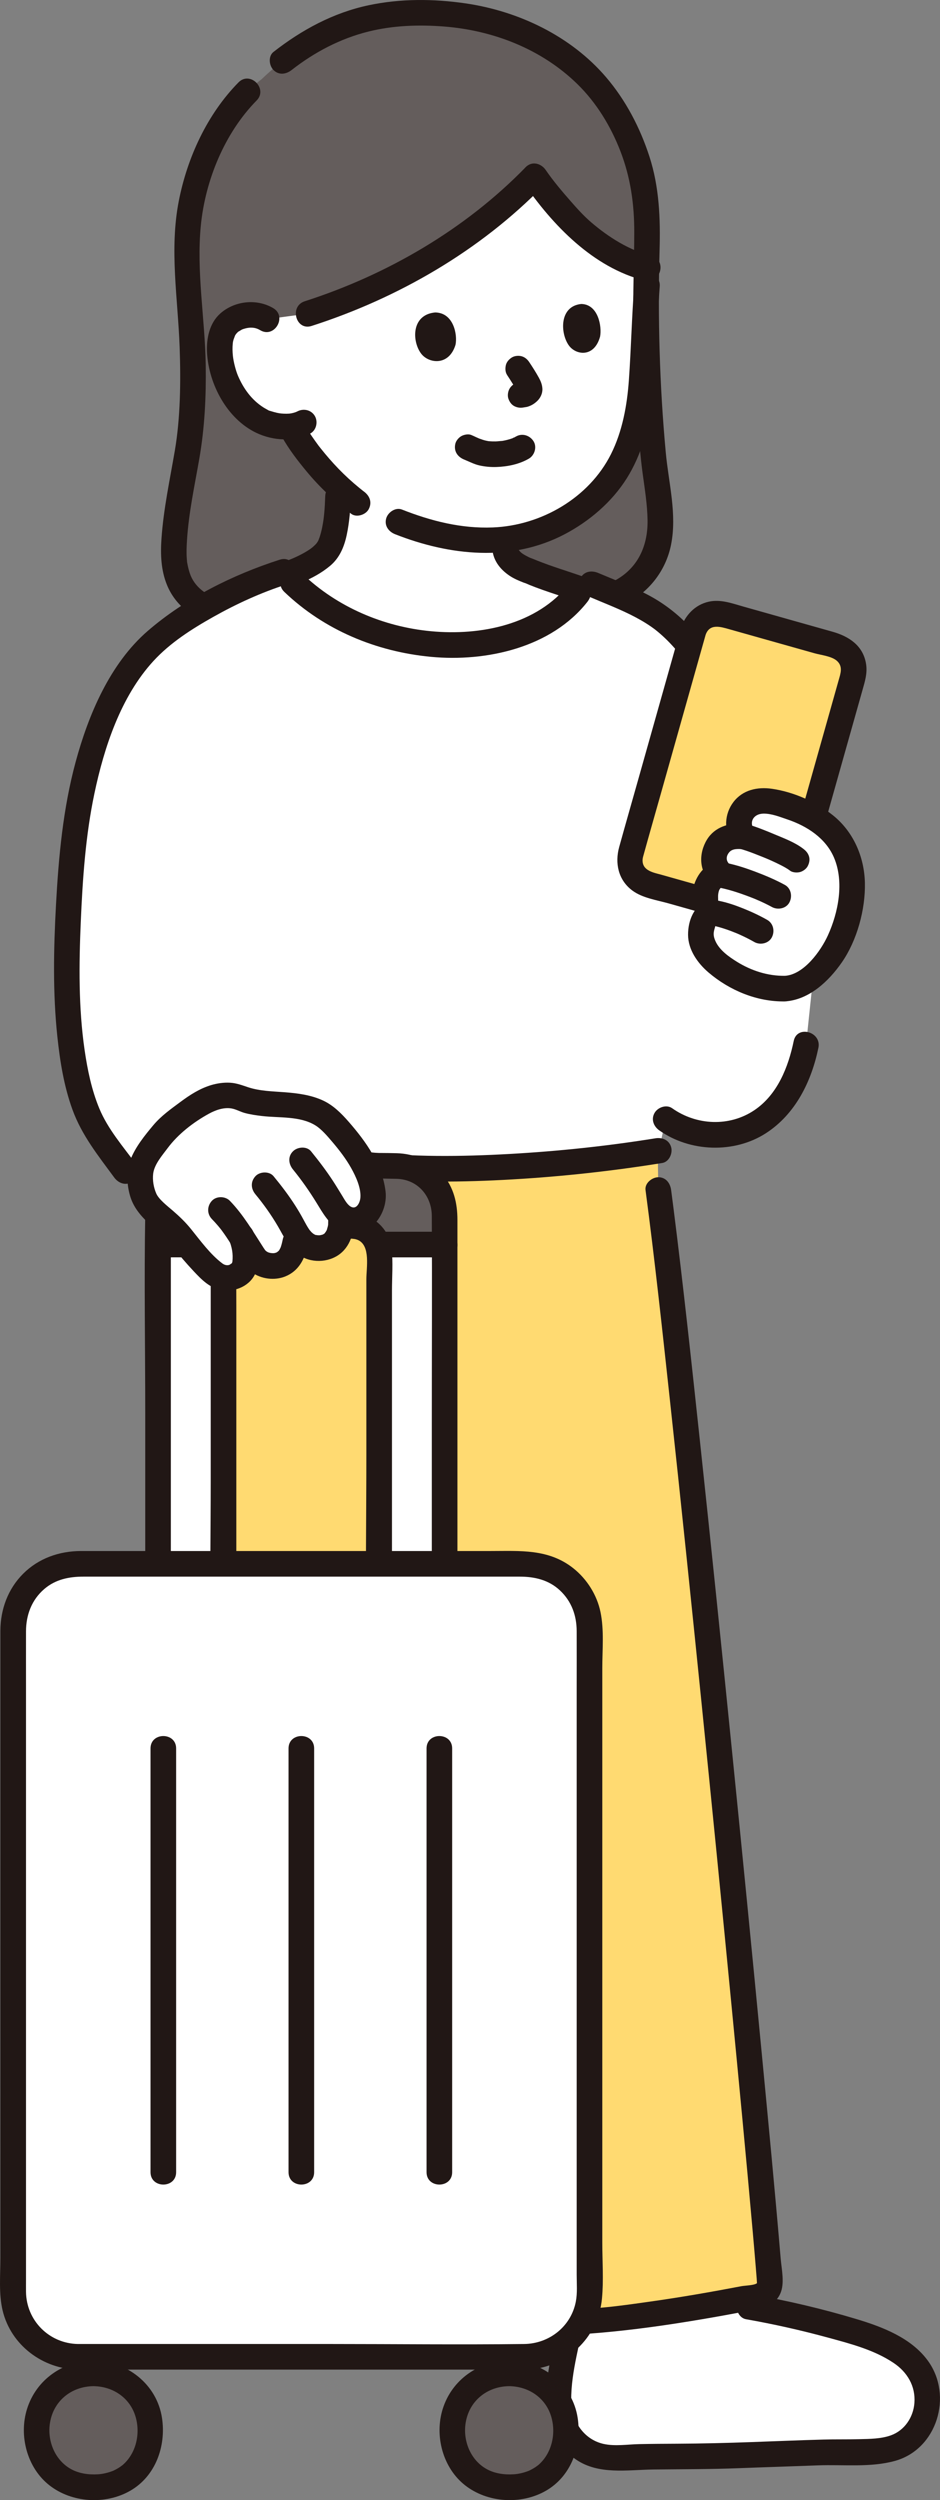
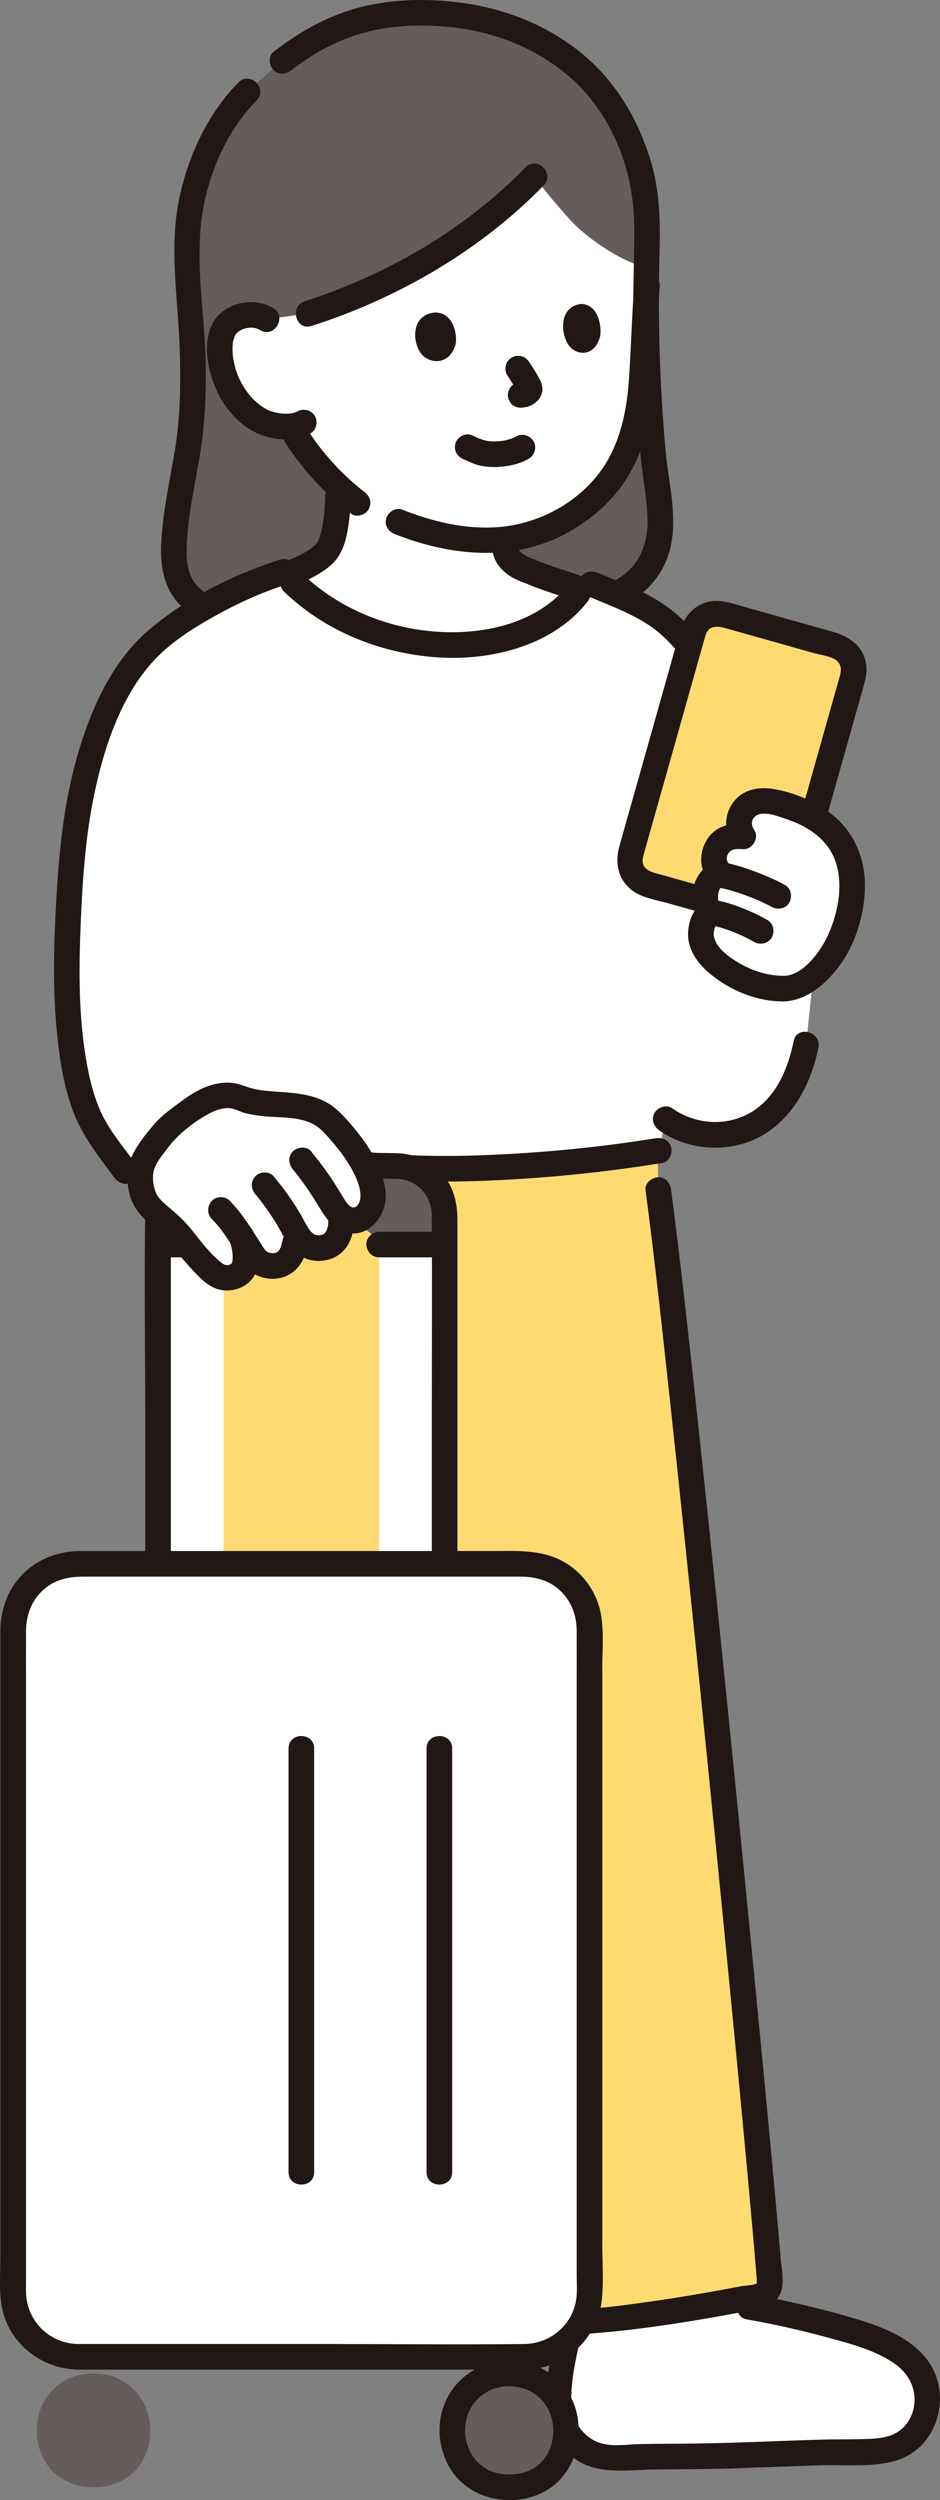
<svg xmlns="http://www.w3.org/2000/svg" id="b" width="146.8" height="390.331" viewBox="0 0 146.8 390.331">
  <rect x="0" y="0" width="146.8" height="390.331" fill="#808080" stroke="none" />
  <defs>
    <style>.d{fill:#fff;}.e{fill:none;}.f{fill:#211715;}.g{fill:#ffda71;}.h{fill:#645d5c;}</style>
  </defs>
  <g id="c">
    <path class="d" d="M116.959,383.284c-.563.021-1.106.042-1.621.062-7.313.294-11.939.06-19.252.353-5.205.209-8.918-3.924-8.877-9.07.035-4.366,1.24-7.984,1.938-12.155,1.795-.017,3.694-.191,6.137-.408,5.982-.533,13.616-1.827,18.881-2.801,1.632.509,2.872.896,2.872.896,5.481.954,10.924,2.275,16.011,3.78,3.4,1.006,7.651,2.621,9.893,5.329,3.642,4.4,1.894,11.947-4.338,13.158-3.002.583-7.453.341-10.502.463-3.246.13-7.594.262-11.142.393Z" />
    <path class="f" d="M87.378,360.903c-1.007,7.572-5.355,17.706,2.592,23.102,3.549,2.41,7.999,1.594,12.032,1.546,4.446-.053,8.891-.032,13.335-.204,4.135-.16,8.271-.284,12.406-.442,3.933-.15,8.171.364,12.009-.693,6.594-1.816,9.101-10.177,5.181-15.609-2.59-3.589-7.1-5.312-11.189-6.54-5.308-1.595-10.719-2.87-16.177-3.83-1.063-.187-2.155.286-2.46,1.397-.265.965.327,2.272,1.397,2.46,4.349.765,8.659,1.737,12.919,2.9,3.473.949,7.088,1.888,10.117,3.913,2.149,1.437,3.457,3.625,3.264,6.248-.165,2.237-1.529,4.296-3.674,5.067-1.549.557-3.309.555-4.933.598-1.858.049-3.718.008-5.576.059-3.743.102-7.487.258-11.229.394-3.895.142-7.785.235-11.682.255-1.957.01-3.914.021-5.871.062-1.813.038-3.802.37-5.585-.031-3.143-.707-5.007-3.641-5.045-6.75-.058-4.696,1.553-9.276,2.168-13.901.143-1.073-1.021-2-2-2-1.199,0-1.857.924-2,2h0Z" />
    <path class="h" d="M33.92,95.562c-5.972-1.638-6.646-6.345-6.774-8.77-.108-2.049.433-7.22,1.075-10.7.887-4.812,2.523-9.825,1.693-24.939-.243-3.47-.632-6.645-.682-9.559-.026-1.49-.026-2.752-.018-3.579.059-9.513,4.881-20.603,11.615-25.627,8.571-8.149,16.605-10.366,24.749-10.388,11.239-.031,20.482,3.825,26.899,10.622,3.705,3.924,6.527,9.763,7.767,15.033,1.165,4.952.786,10.371.591,16.377.01,8.422.436,17.71,1.077,25.898.351,4.488,1.29,8.159,1.216,12.151-.084,4.559-2.292,8.615-6.661,10.564l-62.547,2.916Z" />
    <path class="d" d="M50.47,86.635c.495-.469.879-.977,1.108-1.527.436-1.051.684-2.174.85-3.3.275-1.87.328-2.989.408-5.849-1.908-1.777-3.487-3.624-4.971-5.584,0,0-3.493-4.804-2.047-3.871-1.941.314-4.104-.288-4.968-.747-2.742-1.465-4.113-3.691-5.02-5.301-1.287-2.277-2.019-6.184-1.103-8.536.307-.786,1.102-2.174,3.444-2.66,1.076-.223,2.4-.12,3.486.572l6.468-.869c13.097-4.173,26.073-11.827,35.365-21.425,1.664,2.455,4.004,5.037,5.353,6.575,2.331,2.66,7.818,6.695,12.439,7.783-.555,5.664-.727,11.421-1.017,16.642-.42,7.558-2.345,14.477-7.379,19.07-4.279,3.905-8.873,6.07-14.243,6.619.135.699.224,1.16.224,1.16-.034,2.06,2.172,3.217,3.913,3.815,1.9.838,5.277,1.897,7.948,2.819-.259.334-.41.531-.41.531-1.703,2.226-3.956,3.873-6.414,5.106-3.286,1.635-6.634,2.736-10.2,2.976-10.402.699-21.515-2.683-29.107-10.89,2.194-.777,4.478-1.788,5.875-3.11Z" />
    <path class="f" d="M50.79,77.453c-.032.895-.071,1.789-.156,2.681-.018.19-.038.38-.06.569-.008.073-.074.579-.052.424.017-.119-.062.406-.079.511-.04.241-.083.481-.133.721-.107.518-.237,1.031-.405,1.532-.026.077-.282.697-.108.331-.059.124-.123.246-.194.364-.063.104-.329.448-.014.061-.093.115-.19.227-.292.334-.216.228-.453.429-.691.632.349-.297-.072.045-.126.082-.141.098-.284.192-.429.283-.301.19-.611.366-.926.532-.327.173-.659.335-.995.489-.171.079-.343.155-.516.229.351-.151-.151.06-.223.088-1.392.556-2.822,1.01-4.256,1.445-1.033.314-1.688,1.399-1.397,2.46.281,1.023,1.423,1.712,2.46,1.397,3.257-.989,6.712-2.059,9.361-4.281,1.474-1.236,2.19-2.95,2.585-4.798.428-1.997.575-4.052.648-6.089.037-1.047-.947-2.047-2-2-1.116.05-1.96.879-2,2h0Z" />
    <path class="f" d="M76.866,85.389c.032,1.952,1.146,3.449,2.719,4.503.672.45,1.427.77,2.178,1.063.166.065.488.161.142.035.258.094.508.217.763.322.316.13.634.255.954.375,2.901,1.095,5.895,1.934,8.781,3.069,1.006.395,2.196-.434,2.46-1.397.312-1.135-.388-2.063-1.397-2.46-2.592-1.019-5.272-1.803-7.892-2.742-.568-.204-1.131-.42-1.693-.64-.505-.198.373.162-.092-.039-.238-.102-.477-.195-.718-.287-.136-.052-.274-.101-.408-.157.353.146-.033-.02-.101-.054-.3-.153-.598-.305-.881-.489-.04-.026-.424-.312-.239-.161s-.169-.161-.201-.193c-.053-.052-.365-.462-.136-.122-.064-.095-.118-.194-.179-.29-.089-.179-.102-.202-.039-.071.058.134.055.106-.01-.085l-.037-.17c.031.238.041.236.027-.008-.018-1.081-.907-2-2-2-1.071,0-2.018.915-2,2h0Z" />
    <path class="e" d="M39.101,13.95c-4.401,4.417-6.44,9.34-7.662,15.297-.613,2.999-.775,6.077-.446,9.111.356,3.268.931,10.969,3.539,14.985" />
    <path class="f" d="M80.573,68.153c-.124.072-.249.141-.378.204-.064.031-.145.054-.203.094.362-.252.283-.117.103-.049-.305.114-.618.208-.934.286-.185.046-.372.086-.56.121-.085.016-.17.029-.254.044-.272.048.051-.013.146-.017-.367.012-.733.072-1.102.08-.338.007-.677-.003-1.014-.032-.082-.007-.163-.018-.245-.025-.263-.023.426.076.174.021-.171-.037-.343-.063-.512-.105-.151-.038-.301-.082-.449-.132-.088-.03-.174-.064-.261-.097-.231-.086-.049-.005.075.034-.541-.17-1.068-.472-1.594-.682-.451-.18-1.141-.033-1.541.202-.415.243-.811.718-.919,1.195-.263,1.155.354,2.043,1.397,2.46.355.142-.212-.099.015.004.093.042.186.082.279.123.318.141.637.278.958.412.355.148.712.279,1.087.365.87.199,1.787.282,2.68.253,1.737-.057,3.556-.423,5.072-1.305.904-.526,1.302-1.83.718-2.736-.588-.912-1.769-1.281-2.736-.718h0Z" />
    <path class="f" d="M71.137,53.836c.332-1.556-.282-5.014-3.178-5.055-3.791.36-3.619,4.591-2.166,6.458,1.189,1.529,4.323,1.93,5.344-1.403Z" />
    <path class="f" d="M93.718,52.543c.296-1.559-.283-5.03-2.936-5.086-3.471.342-3.292,4.586-1.952,6.466,1.097,1.539,3.97,1.957,4.888-1.38Z" />
    <path class="f" d="M79.198,58.56c.292.435.574.878.85,1.323.295.476.618.964.842,1.479l-.202-.478c.038.098.068.195.086.298l-.071-.532c.006.06.007.113.003.172l.071-.532c-.004.037-.013.073-.025.108l.202-.478c-.024.057-.049.098-.086.147l.313-.405c-.083.092-.169.176-.264.254l.405-.313c-.095.071-.192.131-.299.181l.478-.202c-.233.098-.476.113-.721.163-.472.096-.958.515-1.195.919-.251.429-.357,1.061-.202,1.541.157.484.457.951.919,1.195.494.261.991.313,1.541.202.193-.039.391-.05.58-.109.558-.177.997-.443,1.427-.838.552-.506.907-1.249.854-2.007-.042-.612-.249-1.132-.542-1.665-.461-.839-.977-1.65-1.509-2.445-.291-.435-.68-.777-1.195-.919-.479-.132-1.116-.072-1.541.202-.427.275-.803.685-.919,1.195-.115.506-.097,1.095.202,1.541h0Z" />
    <path class="f" d="M56.863,76.763c-.548-.416.274.223-.259-.199-.161-.128-.322-.256-.481-.386-.286-.233-.569-.471-.848-.712-.564-.487-1.113-.991-1.646-1.512-1.018-.992-1.976-2.044-2.884-3.137-.213-.257-.423-.516-.631-.777-.113-.142-.225-.286-.338-.429-.137-.174.142.191-.076-.1-.169-.225-.332-.453-.494-.683-.607-.86-1.213-1.73-1.725-2.65-.509-.915-1.842-1.294-2.736-.718-.926.597-1.262,1.757-.718,2.736,1.078,1.939,2.476,3.745,3.889,5.448,2.049,2.471,4.373,4.633,6.928,6.572.837.635,2.273.159,2.736-.718.557-1.055.176-2.058-.718-2.736h0Z" />
    <path class="e" d="M44.593,9.501c7.431-5.747,14.472-7.357,21.579-7.298,11.261.094,20.48,4.06,26.834,10.942,3.668,3.973,6.432,9.855,7.616,15.149,1.112,4.975,1.433,12.552.402,18.892" />
    <path class="f" d="M61.705,83.408c8.516,3.352,18.148,4.384,26.5-.012,3.841-2.022,7.354-5.02,9.672-8.708s3.451-7.961,4.016-12.231c.776-5.866.691-11.849,1.139-17.747.195-2.567-3.806-2.555-4,0-.371,4.879-.475,9.772-.821,14.652-.279,3.937-1.015,7.998-2.801,11.551-3.435,6.833-10.904,11.136-18.449,11.434-4.927.195-9.636-1.002-14.192-2.796-1.005-.396-2.196.434-2.46,1.397-.312,1.135.388,2.063,1.397,2.46h0Z" />
    <path class="f" d="M42.666,48.106c-2.575-1.52-6.029-1.146-8.262.837-1.713,1.522-2.193,3.945-2.07,6.142.276,4.896,3.112,10.293,7.678,12.484,2.569,1.233,5.883,1.466,8.44.116.955-.504,1.246-1.833.718-2.736-.566-.967-1.778-1.224-2.736-.718-.332.175-.903.318-1.257.345-.553.041-1.242-.002-1.573-.058-.533-.09-1.035-.251-1.551-.402-.399-.116.247.169-.083-.03-.279-.168-.572-.311-.847-.487-1.834-1.174-3.107-2.941-3.963-4.945-.331-.775-.688-2.147-.786-3.069-.069-.644-.087-1.309-.022-1.954.027-.261.018-.21.112-.579.044-.172.401-.962.073-.323.077-.151.155-.3.236-.45.053-.098.334-.408.038-.082.155-.171.309-.341.49-.487-.266.214.369-.203.445-.239.327-.157.941-.311,1.396-.317.562-.007,1.002.108,1.505.405,2.222,1.311,4.237-2.145,2.019-3.454h0Z" />
    <path class="f" d="M45.54,10.935c3.56-2.784,7.602-4.914,11.998-6.008,3.85-.958,7.86-1.096,11.803-.788,7.725.604,15.274,3.543,20.852,9.012,2.971,2.913,5.19,6.566,6.689,10.438,1.603,4.143,2.182,8.323,2.171,12.749-.013,4.878-.246,9.73-.123,14.612.125,4.99.359,9.977.691,14.957.178,2.663.378,5.318.735,7.964.33,2.445.737,4.888.773,7.361.062,4.255-1.723,7.853-5.671,9.688-.979.455-1.226,1.867-.718,2.736.588,1.005,1.753,1.175,2.736.718,3.773-1.754,6.495-5.218,7.317-9.301.964-4.788-.377-9.658-.819-14.427-.972-10.485-1.262-21.067-.967-31.586.139-4.946-.047-9.863-1.582-14.606-1.452-4.487-3.684-8.78-6.753-12.376-5.505-6.45-13.683-10.347-21.985-11.554-4.998-.727-10.136-.756-15.093.29-5.526,1.166-10.463,3.837-14.882,7.293-.852.666-.698,2.13,0,2.828.841.841,1.975.668,2.828,0h0Z" />
-     <path class="f" d="M81.763,28.551c4.532,6.607,10.869,13.227,18.903,15.256,2.497.63,3.562-3.226,1.063-3.857-3.462-.874-6.708-2.929-9.398-5.236-1.19-1.02-2.217-2.168-3.247-3.345-1.361-1.555-2.697-3.132-3.867-4.837-.61-.89-1.756-1.291-2.736-.718-.882.516-1.331,1.841-.718,2.736h0Z" />
    <path class="f" d="M82.077,26.123c-9.452,9.705-21.624,16.78-34.484,20.912-2.441.784-1.397,4.648,1.063,3.857,13.506-4.34,26.319-11.744,36.249-21.941,1.797-1.845-1.029-4.677-2.828-2.828h0Z" />
    <path class="f" d="M37.248,12.861c-4.879,4.956-8.001,11.736-9.325,18.516-1.484,7.596-.144,15.197.132,22.831.195,5.378.114,11.081-.75,16.139-.784,4.59-1.764,9.09-2.087,13.756-.17,2.461-.08,4.947.873,7.256,1.317,3.188,4.038,5.184,7.297,6.132,2.477.72,3.534-3.138,1.063-3.857-2.209-.643-4.102-2.004-4.808-4.13-.141-.422-.253-.853-.339-1.29-.113-.573-.076-.316-.125-.921-.083-1.008-.038-2.02.028-3.028.281-4.3,1.186-8.435,1.921-12.66.84-4.831,1.077-9.726,1-14.623-.115-7.248-1.478-14.557-.76-21.804.697-7.039,3.714-14.415,8.709-19.489,1.808-1.836-1.019-4.667-2.828-2.828h0Z" />
    <path class="d" d="M19.566,182.832c-1.497-2.043-3.036-4.049-4.056-5.55-6.194-9.116-5.222-28.825-4.593-38.921.719-11.545,2.798-25.339,10.803-35.599,4.112-5.27,14.768-11,22.49-13.447,7.592,8.52,18.911,12.033,29.494,11.322,3.565-.24,6.914-1.341,10.2-2.976,3.07-1.539,5.82-3.725,7.579-6.878,6.812,2.954,10.921,4.027,15.353,9.074l20.691,47.595-1.64,15.603c-1.203,6.006-3.905,10.11-7.621,12.357-4.547,2.745-10.465,2.138-14.303-.663l-1.072,4.896c-13.536,2.194-32.585,3.766-46.13,2.138l-37.193,1.05Z" />
    <path class="g" d="M57.702,181.889c-.317-.034-.632-.07-.944-.107l-27.153,9.828v170.458c17.804,0,41.279,0,54.706,0,3.7.664,6.37.41,10.973,0,8.053-.717,19.1-2.815,23.331-3.653.992-.196,1.677-1.093,1.602-2.102-1.44-19.19-13.141-138.39-17.405-170.517l-.099-6.123c-13.212,2.129-31.596,3.659-45.012,2.217Z" />
    <path class="f" d="M56.758,183.781c7.713.908,15.538.801,23.279.353,7.829-.453,15.641-1.314,23.383-2.561,1.067-.172,1.661-1.5,1.397-2.46-.312-1.135-1.39-1.569-2.46-1.397-7.528,1.213-15.128,2.017-22.741,2.443s-15.284.516-22.857-.377c-1.074-.127-2,1.01-2,2,0,1.186.922,1.873,2,2h0Z" />
    <path class="f" d="M100.812,185.795c1.459,11.009,2.643,22.056,3.84,33.096,1.694,15.616,3.311,31.24,4.896,46.867,1.604,15.805,3.173,31.614,4.702,47.427,1.133,11.716,2.26,23.433,3.297,35.157.159,1.798.316,3.596.464,5.395.055.662.108,1.324.16,1.986.019.248.04.739.045.735-.376.346-1.916.375-2.411.47-4.718.902-9.454,1.728-14.211,2.399-4.784.675-9.828,1.44-14.667,1.078-2.502-.187-4.944-.86-7.337-1.58-2.47-.743-3.526,3.116-1.063,3.857,2.646.796,5.324,1.455,8.083,1.697,2.344.206,4.693.033,7.03-.168,5.374-.461,10.711-1.222,16.028-2.125,2.315-.393,4.626-.811,6.932-1.25,2.07-.394,4.332-.597,5.283-2.805.68-1.577.174-3.774.032-5.451-.901-10.665-1.929-21.321-2.95-31.975-1.51-15.761-3.065-31.518-4.651-47.271-1.624-16.126-3.28-32.248-5.007-48.363-1.297-12.106-2.593-24.217-4.123-36.297-.122-.96-.246-1.92-.373-2.879-.142-1.071-.818-2-2-2-.97,0-2.143.922-2,2h0Z" />
    <path class="f" d="M91.409,92.91c.81.344,1.622.684,2.435,1.022.375.156.749.311,1.124.467.165.069.33.138.495.207-.234-.099.122.052.198.084,1.231.526,2.455,1.074,3.637,1.704,1.108.592,2.189,1.255,3.181,2.028-.28-.218.204.171.208.174.102.084.204.17.305.256.285.244.563.496.835.754.558.529,1.085,1.087,1.595,1.663.716.809,2.097.731,2.828,0,.804-.804.718-2.017,0-2.828-1.929-2.179-4.207-4.021-6.767-5.41s-5.484-2.484-8.053-3.574c-.993-.422-2.143-.298-2.736.718-.491.839-.282,2.312.718,2.736h0Z" />
    <path class="f" d="M43.702,87.377c-7.355,2.357-14.763,6.056-20.629,11.128-5.903,5.105-9.268,13.088-11.263,20.463-1.967,7.268-2.659,14.796-3.065,22.291-.372,6.863-.513,13.784.217,20.629.409,3.835,1.029,7.708,2.351,11.346,1.461,4.02,4.017,7.191,6.525,10.606.639.869,1.735,1.303,2.736.718.858-.502,1.361-1.861.718-2.736-2.061-2.806-4.445-5.527-5.789-8.777-1.194-2.887-1.84-6.018-2.288-9.098-.96-6.607-.885-13.382-.599-20.036.288-6.705.741-13.43,2.125-20.009,1.52-7.229,4.127-15.155,9.226-20.706,2.623-2.856,5.995-5.001,9.352-6.888,3.643-2.048,7.465-3.797,11.447-5.073,2.442-.783,1.398-4.646-1.063-3.857h0Z" />
    <path class="f" d="M102.95,176.474c4.795,3.398,11.7,3.652,16.66.451,4.622-2.983,7.117-8.089,8.202-13.34.519-2.512-3.335-3.587-3.857-1.063-.845,4.086-2.543,8.378-6.142,10.803-3.898,2.627-9.048,2.387-12.845-.304-.882-.625-2.225-.157-2.736.718-.586,1.002-.166,2.11.718,2.736h0Z" />
-     <path class="f" d="M88.902,91.14c-5.049,6.411-13.869,8.136-21.59,7.41-7.453-.701-14.658-3.778-20.082-8.966-1.86-1.78-4.693,1.045-2.828,2.828,6.232,5.961,14.369,9.334,22.91,10.138,8.645.813,18.788-1.434,24.418-8.582.668-.848.827-2.001,0-2.828-.694-.694-2.156-.853-2.828,0h0Z" />
+     <path class="f" d="M88.902,91.14c-5.049,6.411-13.869,8.136-21.59,7.41-7.453-.701-14.658-3.778-20.082-8.966-1.86-1.78-4.693,1.045-2.828,2.828,6.232,5.961,14.369,9.334,22.91,10.138,8.645.813,18.788-1.434,24.418-8.582.668-.848.827-2.001,0-2.828-.694-.694-2.156-.853-2.828,0Z" />
    <path class="g" d="M108.253,98.628l-9.758,34.61c-.585,2.076.621,4.233,2.697,4.818,5.087,1.434,12.853,3.624,17.436,4.916,2.076.585,4.228-.625,4.814-2.701l9.758-34.609c.585-2.076-.623-4.234-2.699-4.819l-17.428-4.914c-2.076-.585-4.234.623-4.819,2.699Z" />
    <path class="f" d="M106.325,98.097c-2.202,7.811-4.405,15.622-6.607,23.433-1.006,3.566-2.027,7.128-3.017,10.699-.7,2.528-.153,5.156,2.034,6.793,1.58,1.183,3.821,1.498,5.69,2.024,2.162.61,4.324,1.219,6.486,1.829,1.948.549,3.897,1.099,5.845,1.648,2.061.581,4.046.928,5.988-.264,1.685-1.035,2.403-2.666,2.909-4.46l3.322-11.781,4.286-15.199,1.449-5.138c.376-1.333.767-2.576.547-3.998-.444-2.875-2.664-4.328-5.241-5.055l-6.502-1.833-7.408-2.089c-1.785-.503-3.561-1.186-5.443-.762-2.136.481-3.667,2.125-4.338,4.153-.811,2.449,3.051,3.499,3.857,1.063.623-1.881,2.373-1.298,3.763-.906l6.353,1.791,6.903,1.946c1.011.285,2.704.452,3.517,1.199.966.887.542,1.982.246,3.035l-1.216,4.314-3.896,13.816-3.558,12.618c-.25.887-.458,1.802-.754,2.675-.246.723-.73,1.325-1.534,1.46-.712.119-1.509-.25-2.185-.441-.897-.253-1.795-.506-2.692-.759-3.923-1.106-7.846-2.212-11.769-3.318-1.269-.358-3.047-.615-3.011-2.314.007-.318.109-.617.194-.923.868-3.145,1.771-6.281,2.656-9.422,2.28-8.087,4.56-16.174,6.841-24.261l.144-.51c.7-2.482-3.159-3.541-3.857-1.063Z" />
    <path class="d" d="M122.593,154.344c3.21-.1,7.54-4.314,8.985-8.705,1.344-4.082,2.261-8.012.607-12.25-1.505-3.856-4.75-5.993-8.667-7.379-.545-.17-1.664-.524-1.664-.524-1.928-.611-3.961-.746-5.273.432-1.312,1.179-1.644,3.218-.524,4.659-1.889-.133-3.33.29-4.092,1.822s-.681,3.055.602,3.976c-1.151-.004-2.06,1.377-2.288,2.457-.228,1.081-.306,2.992.855,3.632-1.138.289-1.475,1.726-1.663,3.141-.129.969.431,2.759,1.808,4.095,3.61,3.503,8.204,4.741,11.315,4.644Z" />
    <path class="f" d="M122.593,156.344c3.765-.244,6.825-3.139,8.875-6.091,2.377-3.423,3.697-8.27,3.603-12.42-.093-4.082-1.813-8.025-5.037-10.581-2.631-2.086-6.125-3.615-9.464-4.102-2.276-.332-4.578.163-6.031,2.07-1.41,1.85-1.545,4.438-.209,6.366l1.727-3.009c-2.221-.114-4.44.523-5.658,2.521-1.304,2.14-1.279,5.026.754,6.692l1.414-3.414c-4.431.459-6.153,7.305-2.443,9.817l.478-3.655c-2.222.812-3.156,3.148-3.147,5.41.01,2.335,1.491,4.429,3.197,5.883,3.289,2.802,7.58,4.595,11.941,4.515,2.571-.047,2.579-4.048,0-4-2.67.049-5.281-.802-7.536-2.208-1.252-.78-2.66-1.78-3.301-3.153-.178-.382-.303-.773-.302-1.195,0-.307.103-.674.193-.969.03-.117.062-.234.097-.35.242-.349.216-.374-.079-.076,1.648-.602,1.951-2.658.478-3.655.293.198.01.144.011-.224.001-.3-.031-.601.008-.9.03-.229.078-.477.173-.689.063-.141.481-.576.232-.55,1.516-.157,2.899-2.198,1.414-3.414-.631-.517-.647-1.287-.065-1.938.518-.58,1.437-.482,2.141-.446,1.452.074,2.579-1.78,1.727-3.009-.87-1.255-.078-2.494,1.386-2.541,1.282-.041,2.614.507,3.816.913,3.05,1.029,5.979,2.922,7.271,5.982,1.589,3.764.679,8.514-.97,12.122-1.102,2.412-3.74,6.11-6.693,6.302-2.556.166-2.574,4.167,0,4Z" />
-     <path class="f" d="M115.525,132.505c1.454.405,2.847,1.001,4.246,1.557-.625-.249.067.03.231.102.198.087.396.175.593.264.373.169.743.344,1.109.527.584.292,1.177.596,1.698.993.384.292,1.1.323,1.541.202.464-.128.967-.486,1.195-.919.245-.464.368-1.026.202-1.541-.171-.529-.481-.862-.919-1.195-1.314-1-2.977-1.612-4.485-2.246-1.419-.596-2.864-1.186-4.348-1.6-1.007-.281-2.221.346-2.46,1.397-.241,1.06.318,2.16,1.397,2.46h0Z" />
    <path class="f" d="M112.512,138.617c1.432.3,2.832.757,4.202,1.267.372.138.742.282,1.11.431.086.035.172.07.258.106.239.098.013.013-.094-.041.183.091.378.163.564.246.677.302,1.345.625,1.996.98.918.501,2.222.257,2.736-.718.494-.935.263-2.201-.718-2.736-1.491-.814-3.069-1.479-4.658-2.077-1.411-.531-2.855-1.006-4.333-1.316-1.021-.214-2.21.299-2.46,1.397-.228,1.002.302,2.231,1.397,2.46h0Z" />
    <path class="f" d="M111.133,144.465c.262.029-.301-.044-.297-.042.059.022.144.022.208.033.133.023.265.049.397.077.277.059.551.129.824.205.664.185,1.317.406,1.962.649.328.124.649.264.976.388-.171-.064-.353-.151-.075-.03.077.033.153.067.23.101.172.076.342.154.512.233.656.305,1.3.634,1.928.992.909.518,2.228.245,2.736-.718.502-.95.253-2.183-.718-2.736-1.443-.822-2.974-1.501-4.527-2.086-1.351-.509-2.719-.905-4.157-1.064-.476-.053-1.09.261-1.414.586-.347.347-.608.916-.586,1.414.053,1.183.882,1.876,2,2h0Z" />
    <path class="e" d="M55.018,191.416c-3.801-.001-9.734-.004-15.883-.011-1.868-.002-3.436,1.217-3.995,2.898h23.843c-.554-1.672-2.106-2.886-3.965-2.886Z" />
    <path class="d" d="M24.684,256.49h10.223v-60.863c0-.466.094-.906.233-1.324h-10.456v62.187Z" />
    <path class="h" d="M69.437,189.533c0-4.136-3.353-7.49-7.49-7.49h-29.774c-4.136,0-7.489,3.353-7.489,7.489v4.769h10.456c.559-1.68,2.127-2.9,3.995-2.898,6.149.007,12.081.01,15.883.011,1.859,0,3.412,1.214,3.965,2.886h10.454v-4.769Z" />
    <path class="d" d="M58.983,194.302c.138.418.231.857.231,1.321,0,12.88,0,60.866,0,60.866h10.223v-62.187h-10.454Z" />
    <path class="f" d="M71.437,256.49c0-9.995,0-19.991,0-29.986,0-12.014,0-24.027,0-36.041,0-2.641-.571-5.099-2.347-7.169-1.797-2.094-4.418-3.179-7.142-3.25-3.413-.089-6.84,0-10.254,0-3.226,0-6.452,0-9.678,0-3.38,0-6.811-.173-10.186.008-5.127.274-9.056,4.409-9.147,9.526-.183,10.389,0,20.797,0,31.187,0,11.698,0,23.395,0,35.093v.632c0,2.574,4,2.578,4,0,0-9.623,0-19.246,0-28.869,0-12.149,0-24.299,0-36.448,0-1.301-.091-2.615.448-3.841,1-2.275,3.163-3.276,5.534-3.288,3.322-.017,6.644,0,9.965,0,6.431,0,12.887-.167,19.316,0,3.248.084,5.474,2.632,5.49,5.799.053,10.806,0,21.613,0,32.419,0,11.216,0,22.432,0,33.648v.58c0,2.574,4,2.578,4,0h0Z" />
-     <path class="f" d="M36.907,256.49c0-6.674,0-13.347,0-20.021v-32.519c0-2.675-.024-5.35,0-8.025.027-2.965,3.01-2.519,5.194-2.517,2.666.003,5.331.005,7.997.006,1.089,0,2.178.001,3.267.002.817,0,1.815-.162,2.575.198,1.945.92,1.275,4.329,1.275,6.104,0,2.592,0,5.184,0,7.776,0,6.511,0,13.022,0,19.533,0,9.655-.154,19.325,0,28.979.003.161,0,.323,0,.485,0,2.574,4,2.578,4,0,0-8.629,0-17.258,0-25.887,0-6.853,0-13.706,0-20.559,0-2.843,0-5.685,0-8.528,0-2.162.186-4.426-.055-6.575-.26-2.321-1.794-4.288-3.974-5.123-2.012-.77-4.56-.403-6.677-.404-2.721-.001-5.442-.003-8.163-.006-2.617-.003-5.28-.279-7.375,1.597-2.527,2.264-2.063,5.684-2.063,8.723v31.3c0,8.34-.15,16.696,0,25.035.003.142,0,.285,0,.427,0,2.574,4,2.578,4,0h0Z" />
    <path class="f" d="M24.684,196.302c3.301,0,6.602,0,9.903,0,1.046,0,2.048-.92,2-2s-.879-2-2-2c-3.301,0-6.602,0-9.903,0-1.046,0-2.048.92-2,2s.879,2,2,2h0Z" />
    <path class="f" d="M69.437,192.304h-10.223c-1.046,0-2.048.92-2,2s.879,2,2,2h10.223c1.046,0,2.048-.92,2-2s-.879-2-2-2h0Z" />
    <path class="d" d="M12.182,367.956h69.758c5.59,0,10.121-4.531,10.121-10.121,0-31.186,0-72.378,0-103.563,0-5.59-4.531-10.121-10.121-10.121H12.182c-5.59,0-10.121,4.531-10.121,10.121v103.563c0,5.59,4.531,10.121,10.121,10.121Z" />
    <path class="f" d="M12.182,369.956c9.843,0,19.686,0,29.529,0h38.176c1.14,0,2.293.044,3.427-.092,5.702-.687,10.156-5.279,10.695-10.994.272-2.881.052-5.873.052-8.764,0-3.234,0-6.468,0-9.702,0-6.65,0-13.3,0-19.95,0-13.602,0-27.203,0-40.805,0-6.407,0-12.813,0-19.22,0-2.866.301-5.904-.277-8.727-.547-2.675-2.114-5.162-4.245-6.855-3.87-3.076-8.348-2.695-12.929-2.695-6.122,0-12.243,0-18.365,0-13.761,0-27.521,0-41.282,0-1.44,0-2.879-.003-4.319,0-3.382.008-6.608,1.126-9.033,3.55-2.374,2.374-3.538,5.56-3.55,8.885-.004,1.011,0,2.021,0,3.032,0,11.534,0,23.067,0,34.601,0,14.941,0,29.882,0,44.822v15.461c0,2.664-.276,5.619.35,8.232,1.298,5.415,6.283,9.13,11.771,9.222,2.575.043,2.575-3.957,0-4-4.492-.076-8.057-3.639-8.121-8.134-.009-.629,0-1.258,0-1.887v-11.74c0-13.878,0-27.757,0-41.635,0-13.042,0-26.084,0-39.126,0-2.916-.007-5.831,0-8.747.007-2.549.881-4.902,2.851-6.6,1.749-1.507,3.875-1.936,6.102-1.936,11.391,0,22.781,0,34.172,0,11.327,0,22.654,0,33.981,0,2.32,0,4.53.509,6.282,2.153,1.806,1.695,2.601,3.904,2.611,6.345.012,2.98,0,5.96,0,8.939,0,12.842,0,25.684,0,38.526,0,13.174,0,26.349,0,39.523,0,3.085,0,6.171,0,9.256,0,1.426,0,2.851,0,4.277,0,1.377.128,2.815-.134,4.172-.75,3.886-4.156,6.564-8.062,6.613-10.062.126-20.133,0-30.196,0-12.447,0-24.894,0-37.341,0h-2.146c-2.574,0-2.578,4,0,4Z" />
-     <path class="f" d="M23.507,272.971c0,17.163,0,34.325,0,51.488,0,4.892,0,9.784,0,14.675h4c0-.674,0-1.348,0-2.022,0-2.574-4-2.578-4,0,0,.674,0,1.348,0,2.022,0,2.574,4,2.578,4,0,0-17.163,0-34.325,0-51.488v-14.675c0-2.574-4-2.578-4,0h0Z" />
    <path class="f" d="M45.061,272.971v51.488c0,4.892,0,9.784,0,14.675h4c0-.674,0-1.348,0-2.022,0-2.574-4-2.578-4,0,0,.674,0,1.348,0,2.022,0,2.574,4,2.578,4,0v-51.488c0-4.892,0-9.784,0-14.675,0-2.574-4-2.578-4,0h0Z" />
    <path class="f" d="M66.615,272.971c0,17.163,0,34.325,0,51.488,0,4.892,0,9.784,0,14.675h4c0-.674,0-1.348,0-2.022,0-2.574-4-2.578-4,0,0,.674,0,1.348,0,2.022,0,2.574,4,2.578,4,0,0-17.163,0-34.325,0-51.488v-14.675c0-2.574-4-2.578-4,0h0Z" />
    <path class="h" d="M14.602,370.538c-5.241,0-8.863,4.059-8.863,8.809,0,5.314,3.7,8.974,8.864,8.974,5.362,0,8.864-3.694,8.864-8.974,0-4.782-3.642-8.809-8.864-8.809Z" />
    <path class="h" d="M79.519,370.538c-5.241,0-8.863,4.059-8.863,8.809,0,5.314,3.7,8.974,8.864,8.974,5.362,0,8.864-3.694,8.864-8.974,0-4.782-3.642-8.809-8.864-8.809Z" />
-     <path class="f" d="M14.602,368.538c-4.744.061-8.931,2.967-10.373,7.537-1.324,4.196.001,9.228,3.505,11.958s8.73,3.05,12.589.844c3.973-2.271,5.637-6.972,4.98-11.355-.792-5.285-5.475-8.917-10.702-8.984-2.575-.033-2.576,3.967,0,4,3.13.04,5.744,1.901,6.581,4.807.791,2.744.01,5.856-2.163,7.617.262-.212-.28.194-.266.185-.117.078-.236.152-.357.223-.184.108-.372.208-.563.302-.609.302.153-.047-.218.099-.777.307-1.608.481-2.272.525-1.555.103-3.028-.14-4.23-.797-2.452-1.339-3.705-4.249-3.34-7.022.467-3.538,3.29-5.894,6.828-5.94,2.572-.033,2.579-4.033,0-4Z" />
    <path class="f" d="M79.519,368.538c-4.744.061-8.931,2.967-10.373,7.537-1.324,4.196.001,9.228,3.505,11.958s8.73,3.05,12.589.844c3.973-2.271,5.637-6.972,4.98-11.355-.792-5.285-5.475-8.917-10.702-8.984-2.575-.033-2.576,3.967,0,4,3.13.04,5.744,1.901,6.581,4.807.791,2.744.01,5.856-2.163,7.617.262-.212-.28.194-.266.185-.117.078-.236.152-.357.223-.184.108-.372.208-.563.302-.609.302.153-.047-.218.099-.777.307-1.608.481-2.272.525-1.555.103-3.028-.14-4.23-.797-2.452-1.339-3.705-4.249-3.34-7.022.467-3.538,3.29-5.894,6.828-5.94,2.572-.033,2.579-4.033,0-4Z" />
    <path class="d" d="M43.002,172.423c2.718.189,5.456.3,7.588,1.763,1.442.989,3.988,4.022,5.641,6.605.987,1.542,1.943,4.027,2.049,5.853.106,1.826-1.152,3.864-2.984,3.909-1.649.041-2.693-1.41-3.603-2.891,2.334,1.389,1.778,5.335.169,6.531-1.048.779-2.548.896-3.705.291-.768-.402-1.312-1.058-1.774-1.797-.365,1.448-.444,2.892-1.401,3.976-.671.761-1.816,1.101-2.824.97-1.022-.132-1.936-.602-2.501-1.462,0,0-.755-1.149-1.808-2.752.755,2.078.733,3.183.186,4.661-.212.574-1.346,1.305-1.984,1.404-.776.12-1.852-.141-2.224-.406-1.666-1.184-4.878-5.088-5.706-6.154-1.465-1.884-3.646-3.114-5.102-5.004-.708-.919-2.016-4.698-.205-7.267,1.438-2.203,2.931-4.463,5.101-5.953,2.005-1.377,5.16-4.441,9.142-3.494,1.78.882,3.856,1.072,5.944,1.217Z" />
    <path class="f" d="M45.75,182.579c1.35,1.661,2.572,3.4,3.691,5.225.941,1.534,1.887,3.245,3.517,4.147,4.057,2.246,7.737-2.054,7.251-5.977-.517-4.171-3.027-7.704-5.718-10.795-1.182-1.358-2.477-2.659-4.141-3.406-1.848-.83-3.833-1.087-5.836-1.244-1.931-.151-3.896-.171-5.755-.78-.967-.317-1.796-.651-2.834-.711-.989-.057-2.039.095-2.984.383-1.752.534-3.287,1.522-4.744,2.603-1.518,1.127-3.03,2.19-4.257,3.65-1.331,1.584-2.818,3.431-3.563,5.378-.671,1.757-.588,3.796-.084,5.586,1.005,3.571,4.403,5.202,6.602,7.941,1.067,1.328,2.168,2.633,3.335,3.874,1.275,1.356,2.551,2.682,4.47,2.97,2.117.317,4.469-.719,5.262-2.811.786-2.074.407-4.157-.354-6.172-.381-1.01-1.35-1.702-2.46-1.397-.969.266-1.78,1.444-1.397,2.46.479,1.268.666,2.17.545,3.47l-.088.284c.216-.261.198-.259-.055.006-.136.07-.258.201-.405.238-.47.117-.871-.131-1.03-.251-1.875-1.412-3.415-3.539-4.879-5.355-.864-1.072-1.816-1.986-2.858-2.884-.864-.744-2.173-1.753-2.574-2.665-.412-.938-.608-2.075-.487-3.096.173-1.465,1.413-2.86,2.264-4.004,1.633-2.194,4.024-4.041,6.422-5.357,1.053-.578,2.316-1.034,3.537-.833.702.116,1.377.519,2.074.708.885.241,1.8.368,2.709.475,2.705.319,5.946-.026,8.353,1.478.943.589,1.858,1.67,2.638,2.587,1.077,1.267,2.12,2.622,2.932,4.076.716,1.282,1.55,3.078,1.435,4.587-.061.797-.614,1.961-1.531,1.406-.577-.349-.985-1.159-1.326-1.709-.471-.759-.927-1.526-1.416-2.274-1.053-1.614-2.219-3.144-3.434-4.639-.682-.839-2.12-.709-2.828,0-.829.829-.684,1.988,0,2.828h0Z" />
    <path class="f" d="M51.231,190.355c.042.235.045.237.009.006.009.091.014.182.016.273.006.182-.019.367-.011.548-.013.148-.007.122.02-.079-.019.119-.042.237-.068.354-.04.173-.098.34-.144.512-.106.394.15-.222-.063.15-.081.141-.165.277-.248.417.228-.381.007-.038-.077.058-.156.138-.142.129.042-.027l-.151.094c-.207.103-.208.113-.001.03-.083.033-.166.062-.252.087-.065.02-.587.118-.342.092.239-.025-.378-.008-.444-.01.349.01-.01-.015-.168-.046-.454-.089.223.166-.183-.057-.149-.082-.289-.168-.428-.265.357.25-.022-.044-.096-.119-.044-.044-.419-.492-.277-.303.147.197-.153-.233-.184-.282-.109-.168-.212-.34-.312-.514-.173-.301-.335-.608-.5-.913-.391-.727-.811-1.437-1.255-2.133-1.025-1.606-2.181-3.125-3.394-4.593-.669-.81-2.145-.744-2.828,0-.79.861-.714,1.964,0,2.828,1.235,1.495,2.415,3.126,3.498,4.975.999,1.705,1.784,3.559,3.538,4.646,1.98,1.227,4.805.991,6.512-.613,1.648-1.549,2.057-4.045,1.648-6.178-.197-1.03-1.489-1.711-2.46-1.397-1.098.355-1.608,1.357-1.397,2.46h0Z" />
    <path class="f" d="M44.173,193.439c-.078.365-.158.73-.269,1.087-.014.045-.178.502-.086.274.079-.195-.147.272-.181.329-.07.116-.254.313-.069.119-.088.092-.425.311-.106.132-.084.047-.529.28-.133.115-.134.056-.275.095-.415.13-.196.049-.353.036-.07.026-.172.006-.345-.006-.516,0,.405-.014.003-.005-.138-.04-.161-.04-.322-.089-.476-.152.257.105.13.048-.037-.052-.172-.103-.252-.206-.058-.022-.12-.114-.24-.227-.346-.355.294.359-.094-.184-.117-.219-1.64-2.537-3.133-5.135-5.248-7.324-.728-.754-2.106-.787-2.828,0-.743.81-.777,2.024,0,2.828.334.346.659.699.97,1.066.127.15.25.302.374.454.146.185.16.202.041.049.057.075.114.151.17.227.498.673.96,1.371,1.407,2.078.965,1.523,1.797,3.356,3.277,4.441,1.459,1.069,3.558,1.331,5.232.655,2.084-.842,3.03-2.682,3.478-4.782.218-1.021-.302-2.211-1.397-2.46-1.006-.229-2.227.303-2.46,1.397h0Z" />
  </g>
</svg>